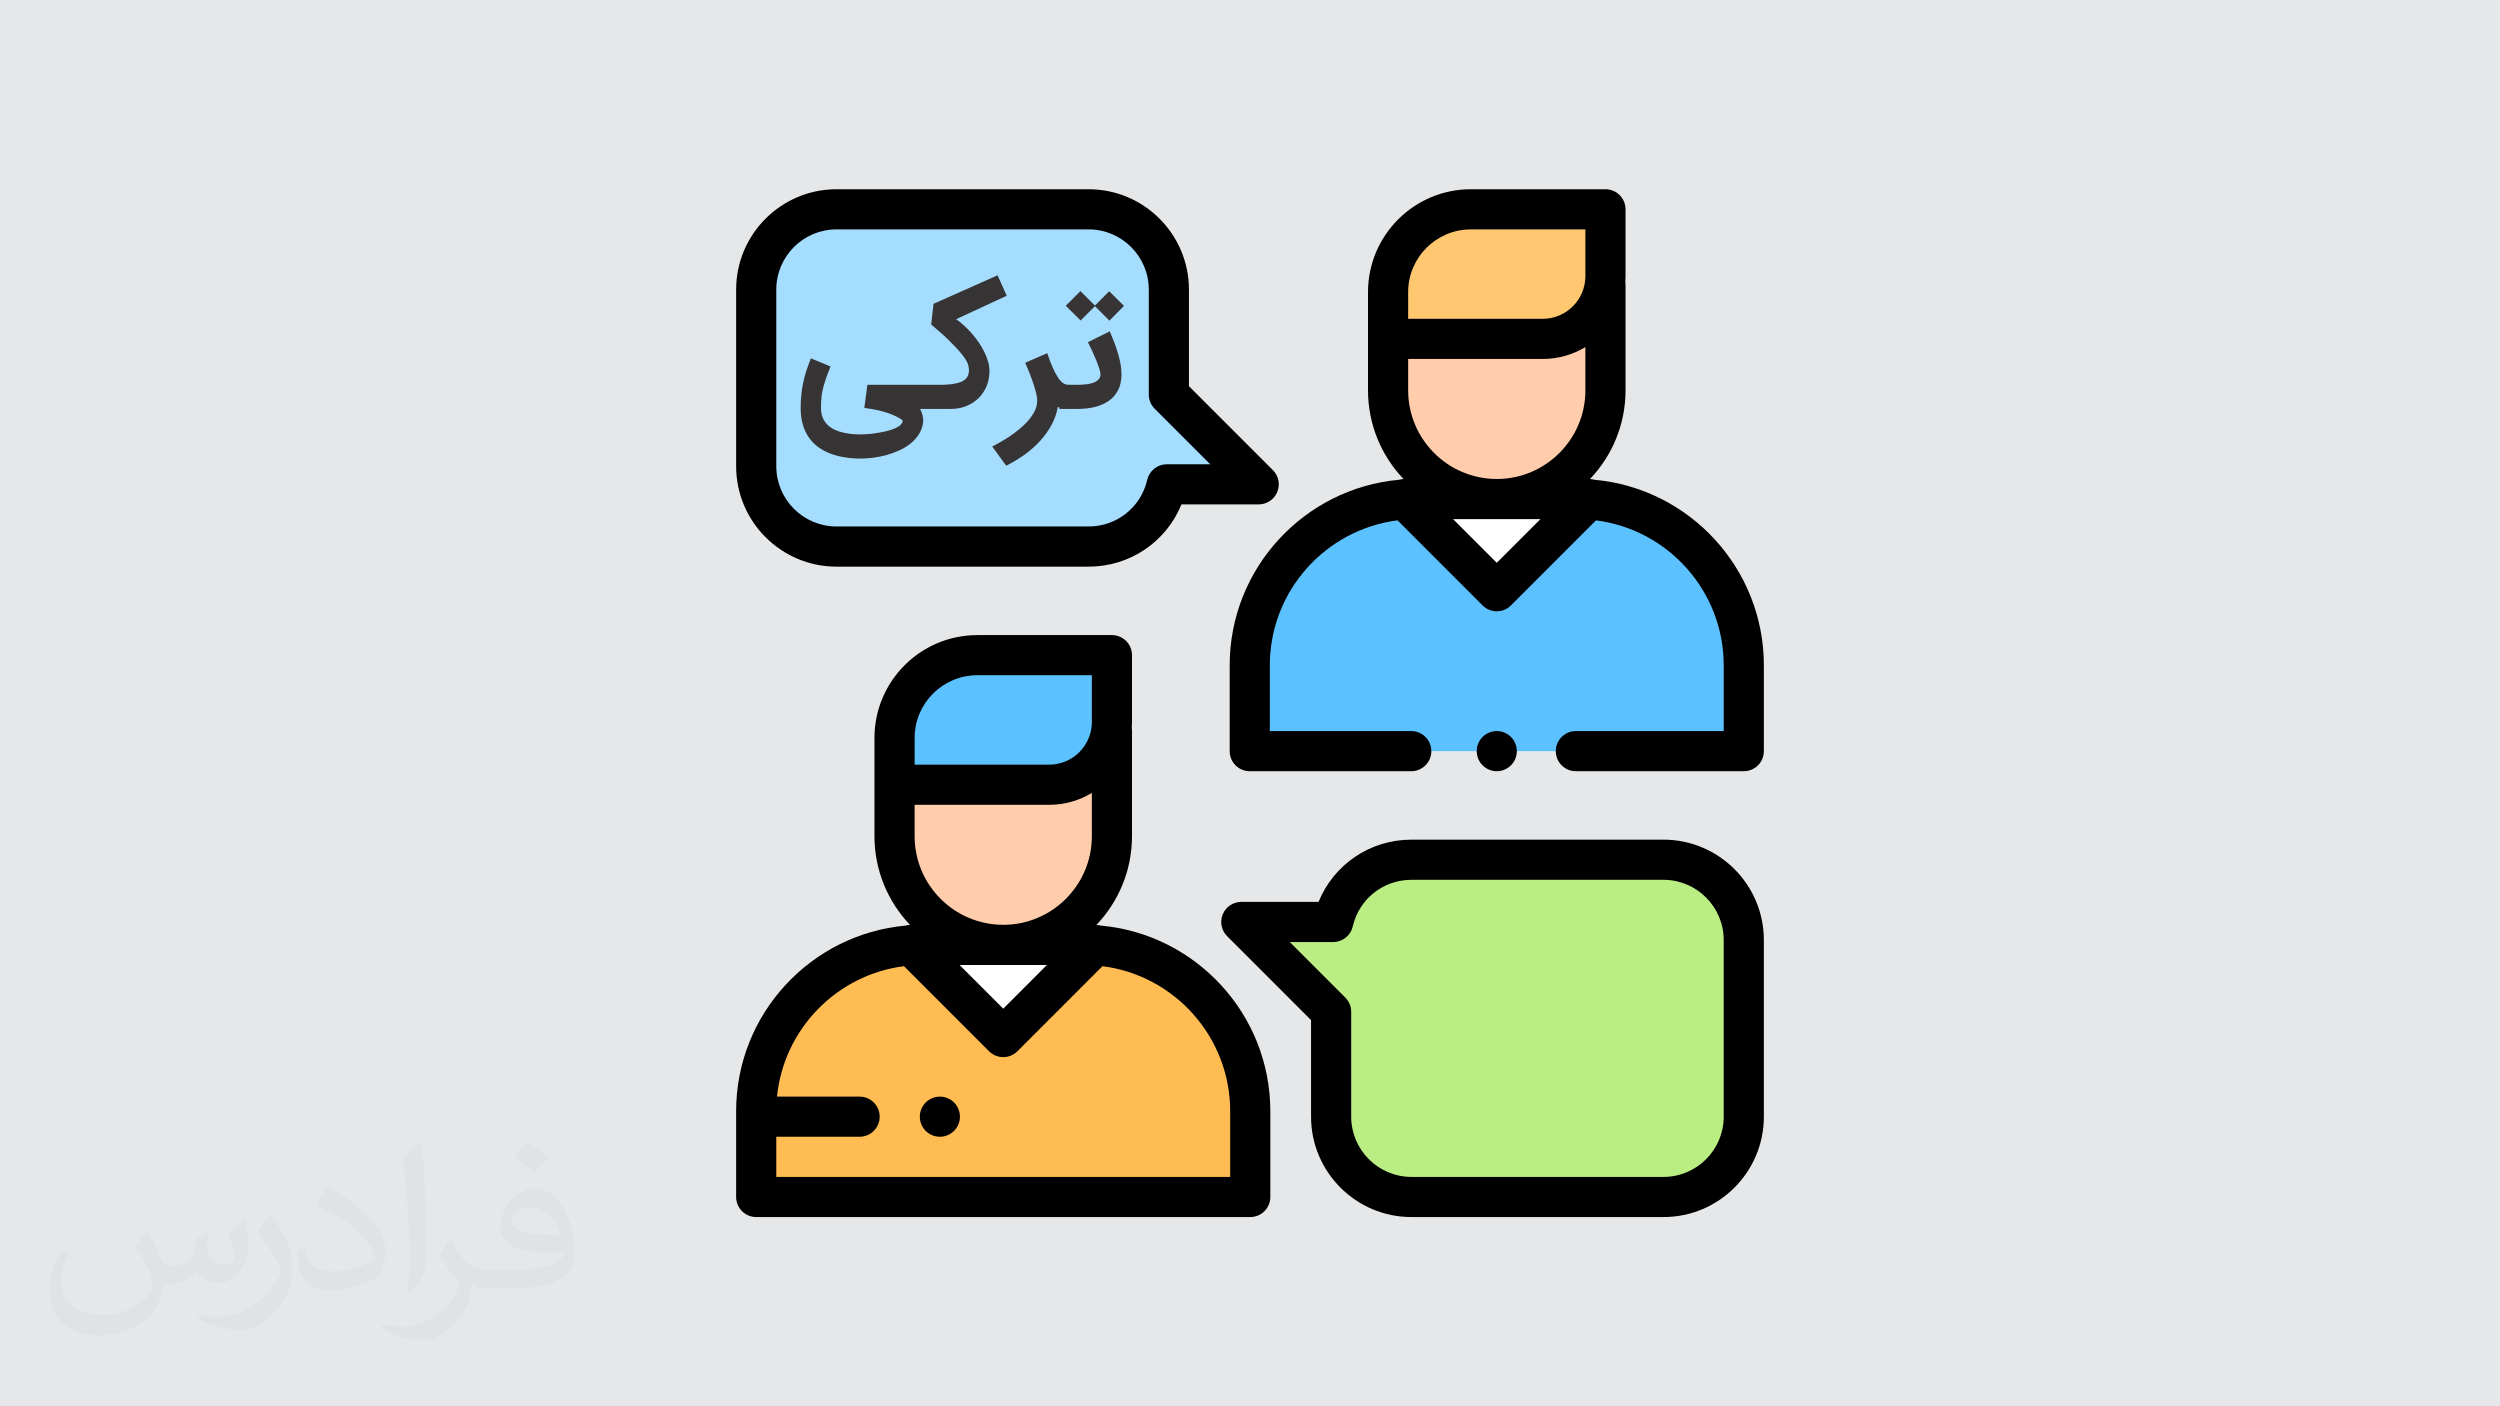
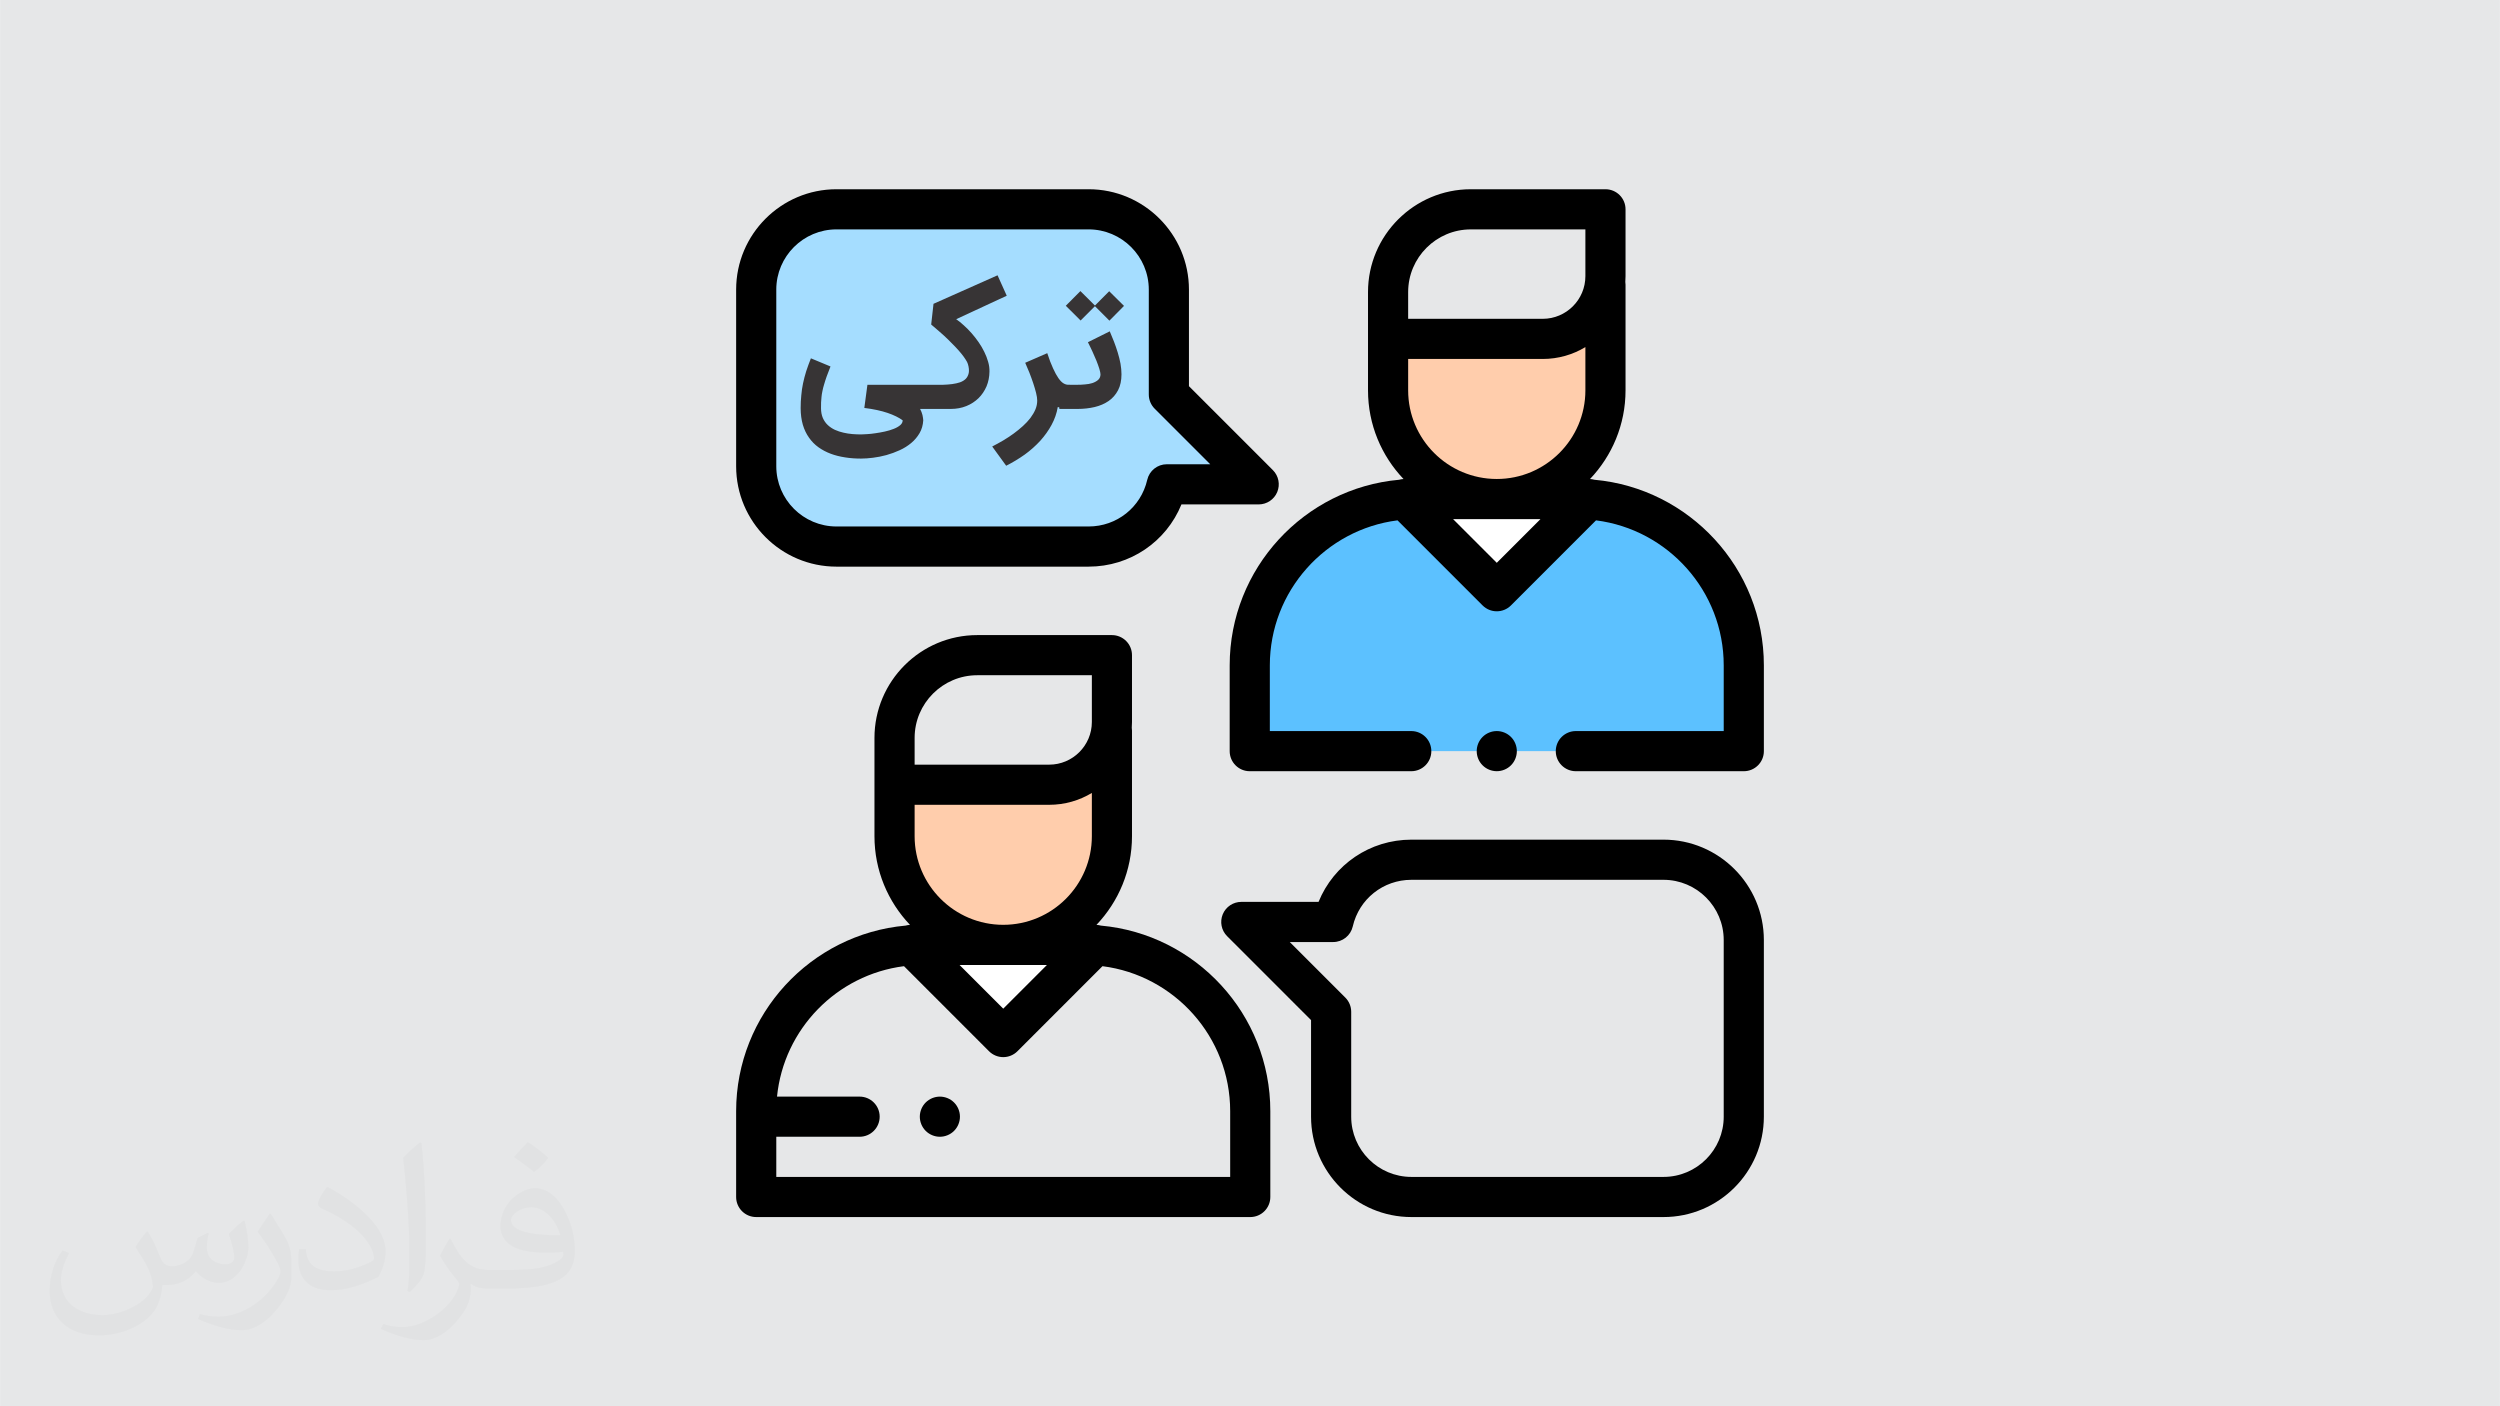
<svg xmlns="http://www.w3.org/2000/svg" xml:space="preserve" width="3.703in" height="2.083in" version="1.1" style="shape-rendering:geometricPrecision; text-rendering:geometricPrecision; image-rendering:optimizeQuality; fill-rule:evenodd; clip-rule:evenodd" viewBox="0 0 3703.33 2083.33">
  <defs>
    <style type="text/css">
   
    .fil9 {fill:black}
    .fil6 {fill:#5CC1FF}
    .fil2 {fill:#A5DDFF}
    .fil3 {fill:#BAEE83}
    .fil0 {fill:#E6E7E8}
    .fil4 {fill:#FFBC53}
    .fil8 {fill:#FFC870}
    .fil7 {fill:#FFCDAC}
    .fil5 {fill:white}
    .fil10 {fill:#373435;fill-rule:nonzero}
    .fil1 {fill:#373435;fill-opacity:0.031}
   
  </style>
  </defs>
  <g id="Layer_x0020_1">
    <polygon class="fil0" points="-0,-0 3703.33,-0 3703.33,2083.33 -0,2083.33 " />
    <path class="fil1" d="M218.66 1824.59c6.97,10.72 11.54,21.02 16.12,32.35 3.22,6.66 4.99,19.04 20.6,19.04 4.58,0 11.13,-1.46 16.95,-4.68 6.56,-3.43 11.55,-8.53 14.04,-16.54l6.35 -20.91 15.09 -7.49 1.04 1.04c-1.97,7.91 -2.49,15.4 -2.49,21.43 0,17.58 15.08,24.24 27.25,24.24 7.07,0 13.31,-3.43 13.31,-9.88 0,-8.43 -3.54,-22.47 -8.11,-35.17 7.07,-7.07 14.15,-14.15 22.26,-19.87l1.25 0.63c3.54,14.98 5.52,29.76 5.52,39.64 0,9.57 -4.26,20.29 -7.8,27.36 -7.28,13.73 -20.18,24.66 -35.78,24.66 -11.86,0 -24.96,-5.93 -34.02,-16.96l-0.52 0c-8.63,10.51 -21.74,20.19 -42.86,20.19l-6.56 0c-1.04,13.94 -4.06,23.82 -8.53,32.56 -12.69,24.66 -49.93,42.03 -84.98,42.03 -48.89,0 -73.34,-28.3 -73.34,-65.75 0,-23.2 7.49,-44.84 19.14,-60.03l9.57 3.85c-7.28,13.94 -12.07,27.15 -12.07,40.06 0,35.17 28.5,51.91 61.48,51.91 30.48,0 68.35,-19.56 75.11,-42.03 -2.5,-24.66 -11.86,-36.2 -26.01,-58.78 4.37,-7.49 9.88,-14.98 16.65,-22.89l1.35 0 0 0 0 -0.01zm563.2 -132.44c10.3,6.45 20.39,14.15 30.17,22.99 -5.52,7.7 -12.28,14.77 -20.91,20.91 -9.78,-7.91 -19.66,-14.77 -29.75,-22.06 6.87,-7.7 13.63,-15.19 20.5,-21.85zm5.31 96.24c-16.65,0 -30.28,10.93 -30.28,19.04 0,17.37 33.29,22.78 73.03,22.57 -4.99,-20.39 -22.36,-41.61 -42.75,-41.61zm-37.35 93.01c21.64,0 40.57,-0.63 54.93,-4.26 16.13,-4.06 29.75,-12.28 29.75,-17.79 0,-1.56 0,-3.22 -0.52,-4.79 -9.05,0.94 -19.35,0.94 -28.5,0.94 -29.23,0 -51.6,-6.66 -60.44,-23.2 -2.29,-4.47 -3.74,-9.68 -3.74,-15.4 0,-15.92 6.76,-31.52 18.83,-42.24 10.09,-8.74 21.22,-14.36 32.56,-14.36 20.39,0 36.83,16.54 48.17,42.45 6.24,14.15 10.51,30.38 10.51,50.98 0,13.73 -3.74,25.28 -12.28,33.92 -15.91,15.4 -45.15,21.22 -89.98,21.22l-20.5 0 0 0 -5.31 0c-11.03,0 -19.14,-1.98 -25.38,-6.87l-1.04 0c0.21,2.5 0.52,5.1 0.52,7.49 0,10.09 -3.33,22.89 -10.09,33.19 -19.97,29.76 -41.61,42.65 -60.23,42.65 -18.93,0 -42.13,-7.28 -63.04,-16.75l3.74 -7.28c6.87,2.81 16.13,4.68 29.02,4.68 33.81,0 78.12,-32.56 83.64,-64.19 -1.25,-2.6 -3.43,-6.04 -6.76,-9.68 -9.78,-11.76 -16.12,-21.64 -21.95,-31.94 5.1,-9.88 9.57,-17.79 13.94,-24.87l1.67 -0.21c14.46,29.34 27.57,46.3 56.8,46.3l4.47 0 0 0 21.22 0 0 0 0 0zm-146.26 31.11c2.5,-13.52 2.7,-28.71 2.7,-42.86l0 -21.02c0,-39.22 -4.99,-96.23 -9.05,-133.27 7.07,-7.8 16.96,-16.75 24.76,-22.78l2.19 0.63c5.3,46.71 6.65,101.02 6.65,150.85 0,13.11 -0.52,26.01 -1.77,35.37 -0.83,11.86 -7.59,20.81 -22.26,34.54l-3.22 -1.46 0 0 0 -0zm-150.52 -62c0.73,18.41 9.78,32.98 41.3,32.98 19.66,0 36.3,-5.1 54.72,-13.84 3.22,-1.56 4.99,-3.43 4.99,-5.2 0,-11.55 -8.74,-26.74 -23.72,-40.68 -14.36,-13.11 -33.5,-24.66 -51.39,-32.35 -6.04,-2.6 -8.01,-5.41 -8.01,-7.91 0,-5.41 7.07,-16.54 12.8,-24.45l2.08 -0.21c20.39,10.72 43.28,26.53 60.23,44.32 15.39,16.33 24.96,32.77 24.96,50.77 0,13.31 -4.06,26.01 -10.61,37.56 -22.47,11.34 -46.4,19.87 -70.11,19.87 -28.71,0 -48.37,-13.42 -48.37,-45.15 0,-3.43 0,-8.84 1.25,-15.71l9.88 0 0 0 0 -0zm-52.02 -52.23l17.89 28.92c6.56,10.72 12.58,22.26 12.58,40.68l0 23.62c0,19.04 -12.17,39.43 -31.83,59.51 -15.29,13.73 -28.92,19.56 -41.51,19.56 -18.72,0 -40.15,-5.83 -64.81,-16.54l2.7 -7.28c7.91,2.19 16.95,3.85 28.09,3.85 35.47,-0.21 71.78,-26.11 88.43,-57.84 1.98,-3.64 2.81,-7.07 2.81,-9.47 0,-3.64 -2.08,-7.7 -3.54,-11.34 -9.05,-17.17 -19.14,-32.77 -30.27,-47.13 5.83,-9.15 11.54,-18 17.89,-26.74l1.56 0.21 0 0 0 0z" />
    <g id="_1936309019472">
      <path class="fil2" d="M1864.55 717.5l-133.07 -133.08 0 -155.39c0,-65.7 -53.26,-118.96 -118.94,-118.96l-373.44 0c-65.69,0 -118.94,53.26 -118.94,118.96l0 261.71c0,65.7 53.26,118.96 118.94,118.96l373.44 0c56.48,0 103.74,-39.39 115.89,-92.19l136.13 0z" />
-       <path class="fil3" d="M1838.78 1365.83l133.07 133.08 0 155.39c0,65.7 53.26,118.96 118.94,118.96l373.44 0c65.69,0 118.94,-53.26 118.94,-118.96l0 -261.71c0,-65.7 -53.26,-118.96 -118.94,-118.96l-373.44 0c-56.48,0 -103.74,39.39 -115.89,92.19l-136.13 0z" />
-       <path class="fil4" d="M1605.67 1399.81l-239.16 0c-136.07,0 -246.37,110.31 -246.37,246.39l0 127.06 731.89 0 0 -127.06c0,-136.08 -110.3,-246.39 -246.37,-246.39z" />
      <polygon class="fil5" points="1622.61,1399.81 1486.09,1536.33 1349.58,1399.81 " />
-       <path class="fil6" d="M1447.66 970.57l199.45 0 0 98.99c0,51.34 -41.62,92.96 -92.96,92.96l-229.08 0 0 -69.36c0,-67.71 54.88,-122.6 122.58,-122.6z" />
      <path class="fil7" d="M1647.11 1162.53l0 76.24c0,88.94 -72.09,161.04 -161.02,161.04l0 0c-88.93,0 -161.02,-72.1 -161.02,-161.04l0 -76.24 322.03 0z" />
      <path class="fil6" d="M2336.81 739.3l-239.16 0c-136.07,0 -246.37,110.31 -246.37,246.39l0 127.06 731.89 0 0 -127.06c0,-136.08 -110.3,-246.4 -246.37,-246.4z" />
      <polygon class="fil5" points="2353.75,739.3 2217.24,875.83 2080.72,739.3 " />
-       <path class="fil8" d="M2178.8 310.07l199.45 0 0 98.99c0,51.34 -41.62,92.96 -92.96,92.96l-229.07 0 0 -69.36c0,-67.71 54.88,-122.59 122.58,-122.59z" />
      <path class="fil7" d="M2378.25 502.03l0 76.24c0,88.93 -72.09,161.03 -161.02,161.03l0 0c-88.93,0 -161.02,-72.1 -161.02,-161.03l0 -76.24 322.04 0z" />
      <path class="fil9" d="M1630.78 1371.22c-2.15,-0.61 -4.35,-0.96 -6.57,-1.07 32.57,-34.24 52.63,-80.5 52.63,-131.37l0 -156.46c0,-1.43 -0.14,-2.83 -0.33,-4.2 0.2,-2.82 0.33,-5.67 0.33,-8.54l0 -98.99c0,-16.43 -13.31,-29.74 -29.74,-29.74l-199.45 0c-83.99,0 -152.32,68.34 -152.32,152.33l0 145.6c0,50.88 20.06,97.13 52.63,131.37 -2.21,0.12 -4.41,0.46 -6.56,1.07 -140.52,12.72 -251,131.18 -251,274.98l0 127.06c0,16.43 13.31,29.74 29.74,29.74l731.89 0c16.42,0 29.74,-13.31 29.74,-29.74l0 -127.06c0,-143.79 -110.47,-262.25 -251,-274.98zm-275.96 -178.95l199.34 0c23.11,0 44.74,-6.43 63.22,-17.59l0 64.09c0,72.39 -58.89,131.29 -131.28,131.29 -72.39,0 -131.28,-58.9 -131.28,-131.29l0 -46.5zm196 237.28l-64.72 64.73 -64.72 -64.73 129.44 0zm-196 -336.37c0,-51.2 41.65,-92.86 92.84,-92.86l169.72 0 0 69.25c0,34.86 -28.36,63.22 -63.22,63.22l-199.34 0 0 -1.91 0 -37.71zm467.49 650.34l-672.42 0 0 -59.48 123.41 0c16.42,0 29.74,-13.31 29.74,-29.74 0,-16.43 -13.31,-29.74 -29.74,-29.74l-122.32 0c9.99,-100.27 88.63,-180.57 188.1,-193.22l126 126.02c5.57,5.58 13.14,8.71 21.03,8.71 7.89,0 15.45,-3.13 21.02,-8.71l126 -126.02c106.53,13.54 189.18,104.7 189.18,214.85l0 97.32 -0 0z" />
      <path class="fil9" d="M2361.93 710.72c-2.15,-0.61 -4.35,-0.96 -6.57,-1.07 32.57,-34.24 52.63,-80.49 52.63,-131.37l0 -156.46c0,-1.43 -0.14,-2.83 -0.33,-4.2 0.2,-2.83 0.33,-5.67 0.33,-8.54l0 -98.99c0,-16.43 -13.31,-29.74 -29.74,-29.74l-199.45 0c-83.99,0 -152.32,68.34 -152.32,152.33l0 145.6c0,50.88 20.06,97.13 52.63,131.37 -2.22,0.12 -4.42,0.46 -6.57,1.08 -140.52,12.73 -250.99,131.19 -250.99,274.98l0 127.06c0,16.43 13.31,29.74 29.74,29.74l239.26 0c16.43,0 29.74,-13.31 29.74,-29.74 0,-16.43 -13.31,-29.74 -29.74,-29.74l-209.52 0 0 -97.31c0,-110.16 82.65,-201.31 189.18,-214.85l126 126.02c5.81,5.81 13.42,8.71 21.02,8.71 7.61,0 15.22,-2.9 21.03,-8.71l126 -126.02c106.53,13.54 189.19,104.7 189.19,214.85l0 97.31 -219.06 0c-16.42,0 -29.74,13.31 -29.74,29.74 0,16.43 13.31,29.74 29.74,29.74l248.8 0c16.43,0 29.74,-13.31 29.74,-29.74l0 -127.06c0,-143.79 -110.47,-262.25 -250.99,-274.98zm-275.97 -132.44l0 -46.5 199.34 0c23.11,0 44.74,-6.43 63.22,-17.59l0 64.09c0,72.39 -58.89,131.3 -131.28,131.3 -72.39,0 -131.28,-58.9 -131.28,-131.29zm0 -145.6c0,-51.2 41.65,-92.85 92.85,-92.85l169.71 0 0 69.25c0,34.86 -28.36,63.22 -63.22,63.22l-199.34 0 0 -1.91 0 -37.72 0 0zm131.28 401.1l-64.72 -64.73 129.44 0 -64.72 64.73z" />
      <path class="fil9" d="M2238.27 1133.77c5.53,-5.53 8.71,-13.17 8.71,-21.02 0,-7.82 -3.18,-15.5 -8.71,-21.03 -5.53,-5.53 -13.2,-8.71 -21.02,-8.71 -7.85,0 -15.49,3.18 -21.02,8.71 -5.56,5.53 -8.71,13.2 -8.71,21.03 0,7.85 3.15,15.49 8.71,21.02 5.53,5.56 13.17,8.71 21.02,8.71 7.82,0 15.5,-3.15 21.02,-8.71z" />
      <path class="fil9" d="M1239.09 839.44l373.44 0c61.48,0 115.08,-36.9 137.58,-92.19l114.44 0c12.02,0 22.87,-7.25 27.47,-18.36 4.6,-11.11 2.06,-23.91 -6.44,-32.41l-124.36 -124.37 0 -143.07c0,-81.99 -66.7,-148.7 -148.69,-148.7l-373.44 0c-81.98,0 -148.68,66.7 -148.68,148.7l0 261.71c0,81.99 66.7,148.7 148.68,148.7zm-89.21 -410.41c0,-49.19 40.02,-89.22 89.21,-89.22l373.44 0c49.19,0 89.21,40.02 89.21,89.22l0 155.39c0,7.89 3.13,15.45 8.71,21.03l82.31 82.31 -64.34 0c-13.85,0 -25.87,9.57 -28.98,23.07 -9.36,40.69 -45.09,69.12 -86.9,69.12l-373.44 0c-49.19,0 -89.21,-40.02 -89.21,-89.22l0 -261.71z" />
      <path class="fil9" d="M2464.24 1243.89l-373.44 0c-61.48,0 -115.08,36.9 -137.58,92.19l-114.44 0c-12.02,0 -22.87,7.25 -27.47,18.36 -4.6,11.11 -2.06,23.91 6.44,32.41l124.36 124.37 -0 143.07c0,81.99 66.7,148.7 148.69,148.7l373.44 0c81.98,0 148.68,-66.7 148.68,-148.7l0 -261.71c0,-81.99 -66.7,-148.7 -148.68,-148.7zm89.21 410.41c0,49.19 -40.02,89.22 -89.21,89.22l-373.44 0c-49.19,0 -89.21,-40.02 -89.21,-89.22l0 -155.39c0,-7.89 -3.13,-15.45 -8.71,-21.03l-82.31 -82.31 64.34 0c13.85,0 25.87,-9.57 28.98,-23.07 9.36,-40.69 45.09,-69.12 86.9,-69.12l373.44 0c49.19,0 89.21,40.02 89.21,89.22l0 261.71z" />
      <path class="fil9" d="M1392.24 1624.56c-7.82,0 -15.49,3.18 -21.02,8.71 -5.53,5.53 -8.71,13.2 -8.71,21.03 0,7.82 3.18,15.49 8.71,21.02 5.53,5.53 13.2,8.72 21.02,8.72 7.82,0 15.49,-3.19 21.02,-8.72 5.53,-5.53 8.71,-13.2 8.71,-21.02 0,-7.82 -3.18,-15.5 -8.71,-21.03 -5.53,-5.53 -13.2,-8.71 -21.02,-8.71z" />
    </g>
    <path class="fil10" d="M1275.44 679.36c-8.11,0 -16.02,-0.52 -23.61,-1.77 -7.59,-1.15 -14.67,-2.91 -21.33,-5.41 -6.66,-2.5 -12.69,-5.72 -18.1,-9.57 -5.52,-3.95 -10.2,-8.74 -14.04,-14.25 -3.95,-5.52 -6.97,-11.86 -9.15,-19.14 -2.08,-7.28 -3.22,-15.5 -3.22,-24.66 0,-6.66 0.31,-13 0.94,-18.93 0.52,-6.04 1.35,-11.96 2.6,-17.79 1.25,-5.93 2.81,-11.86 4.68,-17.89 1.98,-5.93 4.26,-12.38 6.97,-19.14l29.02 12.07c-2.19,5.41 -4.06,10.3 -5.62,14.67 -1.56,4.37 -2.8,8.32 -3.85,11.96 -1.04,3.54 -1.98,6.76 -2.5,9.88 -0.63,3.02 -1.15,5.83 -1.35,8.63 -0.31,2.7 -0.52,5.41 -0.63,8.01 0,2.7 -0.1,5.52 -0.1,8.53 0,5.62 0.94,10.51 2.7,14.67 1.87,4.16 4.26,7.59 7.38,10.51 3.02,2.81 6.56,5.2 10.61,7.07 4.06,1.77 8.22,3.22 12.59,4.16 4.37,1.04 8.84,1.67 13.31,2.08 4.47,0.31 8.74,0.52 12.69,0.52 1.98,0 4.89,-0.1 8.74,-0.42 3.85,-0.21 8.01,-0.63 12.59,-1.35 4.47,-0.63 9.15,-1.46 13.94,-2.5 4.79,-1.04 9.15,-2.39 13.11,-3.95 3.85,-1.46 7.07,-3.33 9.57,-5.41 2.5,-2.08 3.74,-4.47 3.74,-7.28 -5.52,-4.06 -12.9,-7.7 -22.26,-10.93 -9.47,-3.22 -20.91,-5.72 -34.54,-7.39l4.58 -34.33 92.69 0 0 35.79 -14.67 0c1.56,2.91 2.81,5.93 3.54,9.05 0.63,3.02 1.04,5.62 1.15,7.8 -0.42,7.07 -2.19,13.42 -5.41,18.93 -3.22,5.52 -7.28,10.41 -12.38,14.67 -4.99,4.16 -10.71,7.8 -17.16,10.72 -6.35,2.91 -12.9,5.31 -19.56,7.18 -6.76,1.87 -13.31,3.12 -19.87,3.95 -6.45,0.83 -12.38,1.25 -17.79,1.25l0 0zm97.68 -109.34l10.72 0c4.37,0 8.84,0 13.42,0 4.58,-0.1 9.05,-0.52 13.21,-1.04 4.26,-0.52 8.11,-1.46 11.65,-2.6 3.43,-1.25 6.34,-3.02 8.53,-5.2 2.19,-2.29 3.64,-5.2 4.37,-8.74 0.63,-3.54 0.31,-7.91 -1.25,-13.11 -0.52,-1.87 -1.67,-4.16 -3.43,-6.76 -1.67,-2.7 -3.85,-5.62 -6.44,-8.84 -2.6,-3.22 -5.62,-6.56 -8.95,-10.09 -3.43,-3.54 -7.07,-7.18 -10.82,-10.93 -3.85,-3.74 -7.91,-7.49 -12.17,-11.13 -4.16,-3.74 -8.42,-7.39 -12.58,-10.82l3.43 -30.69 94.87 -42.24 13.63 30.28 -74.9 34.75c3.64,2.5 7.49,5.62 11.33,9.15 3.95,3.54 7.8,7.39 11.44,11.55 3.64,4.16 7.18,8.63 10.41,13.31 3.22,4.58 6.04,9.47 8.43,14.36 2.39,4.89 4.37,9.78 5.72,14.77 1.45,4.89 2.08,9.78 1.97,14.57 -0.1,7.8 -1.56,15.09 -4.37,21.85 -2.91,6.66 -6.87,12.59 -11.86,17.48 -5.1,4.89 -11.03,8.84 -18,11.65 -6.97,2.81 -14.67,4.26 -22.99,4.26l-35.37 0 0 -35.79 -0 0.01zm209.72 35.79c-1.77,0 -3.85,-0.21 -6.66,-0.42 -2.6,-0.21 -5.72,-1.04 -9.26,-2.5 -1.56,9.36 -4.68,18.2 -9.26,26.63 -4.58,8.43 -10.2,16.23 -16.85,23.62 -6.76,7.28 -14.36,14.15 -22.89,20.29 -8.63,6.14 -17.79,11.65 -27.46,16.54l-20.7 -28.51c5.31,-2.7 10.72,-5.72 16.13,-8.84 5.41,-3.22 10.61,-6.66 15.5,-10.2 4.99,-3.64 9.57,-7.39 13.83,-11.24 4.26,-3.85 7.91,-7.8 11.13,-11.96 3.12,-4.16 5.62,-8.43 7.49,-12.8 1.77,-4.26 2.6,-8.63 2.6,-13.11 0,-2.91 -0.52,-6.66 -1.67,-11.24 -1.15,-4.47 -2.5,-9.26 -4.26,-14.46 -1.77,-5.2 -3.64,-10.51 -5.72,-15.71 -2.19,-5.31 -4.16,-10.09 -6.14,-14.46l32.67 -14.25c2.91,9.05 5.83,16.54 8.63,22.57 2.7,6.04 5.41,10.82 7.91,14.46 2.6,3.64 4.99,6.14 7.39,7.59 2.39,1.46 4.79,2.19 7.07,2.19l2.7 0 0 35.79 -2.18 0 -0 0zm-13.63 -35.79l27.15 0c3.22,0 6.76,-0.1 10.72,-0.52 3.95,-0.21 7.59,-0.94 11.03,-1.98 3.43,-1.15 6.24,-2.7 8.53,-4.68 2.29,-2.08 3.54,-4.89 3.54,-8.22 0,-1.87 -0.63,-4.47 -1.67,-8.11 -1.15,-3.54 -2.5,-7.59 -4.26,-11.96 -1.87,-4.37 -3.85,-9.05 -6.04,-13.84 -2.29,-4.79 -4.37,-9.36 -6.66,-13.73l32.35 -16.13c2.08,4.79 4.16,9.88 6.24,15.19 2.08,5.41 3.95,10.82 5.62,16.33 1.67,5.41 3.02,10.93 4.06,16.33 0.94,5.52 1.46,10.72 1.46,15.71 0,9.26 -1.67,17.17 -5.1,23.72 -3.43,6.56 -8.11,11.86 -13.94,15.92 -5.93,4.06 -12.8,7.07 -20.7,8.95 -7.91,1.87 -16.44,2.81 -25.39,2.81l-26.94 0 0 -35.79zm52.74 -116.42l-21.22 21.22 -21.95 -21.85 21.63 -21.74 21.54 21.43 21.11 -21.22 21.95 21.74 -21.63 21.85 -21.43 -21.43 0 0z" />
  </g>
</svg>